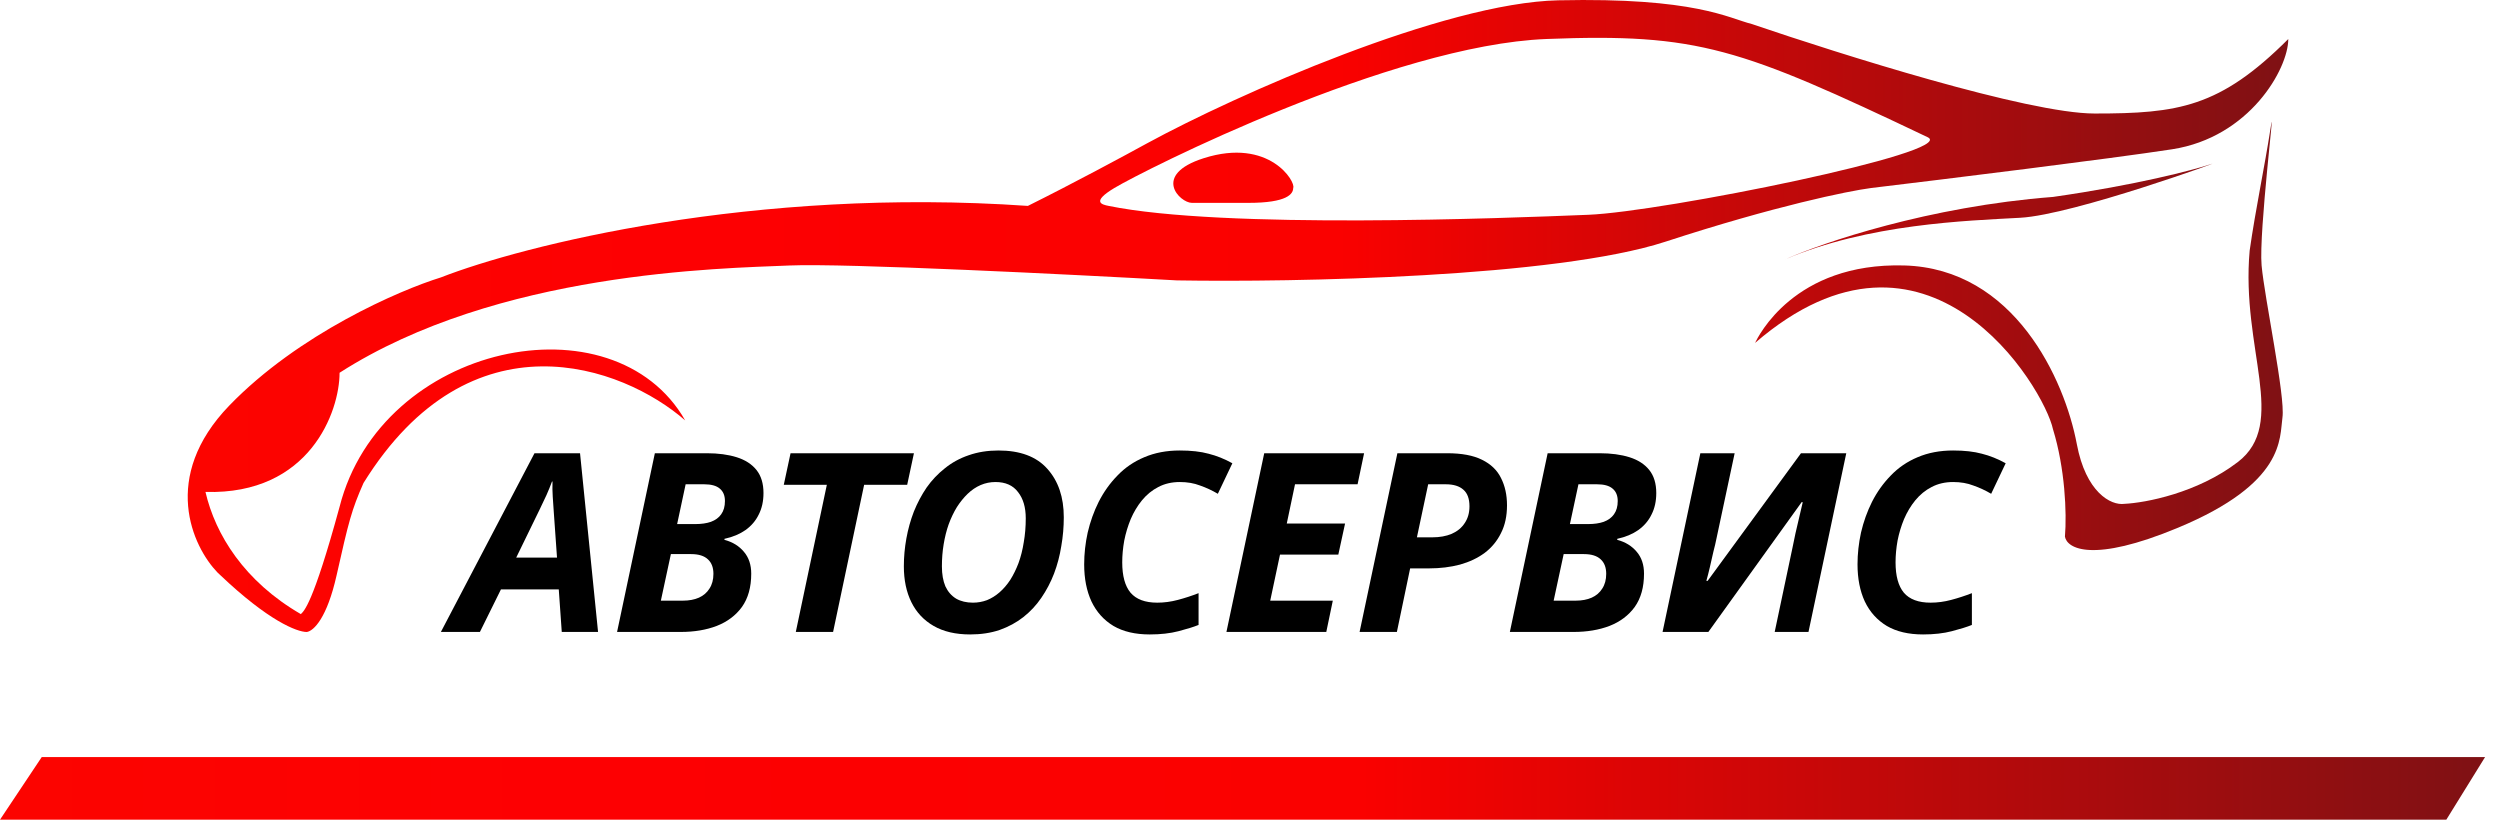
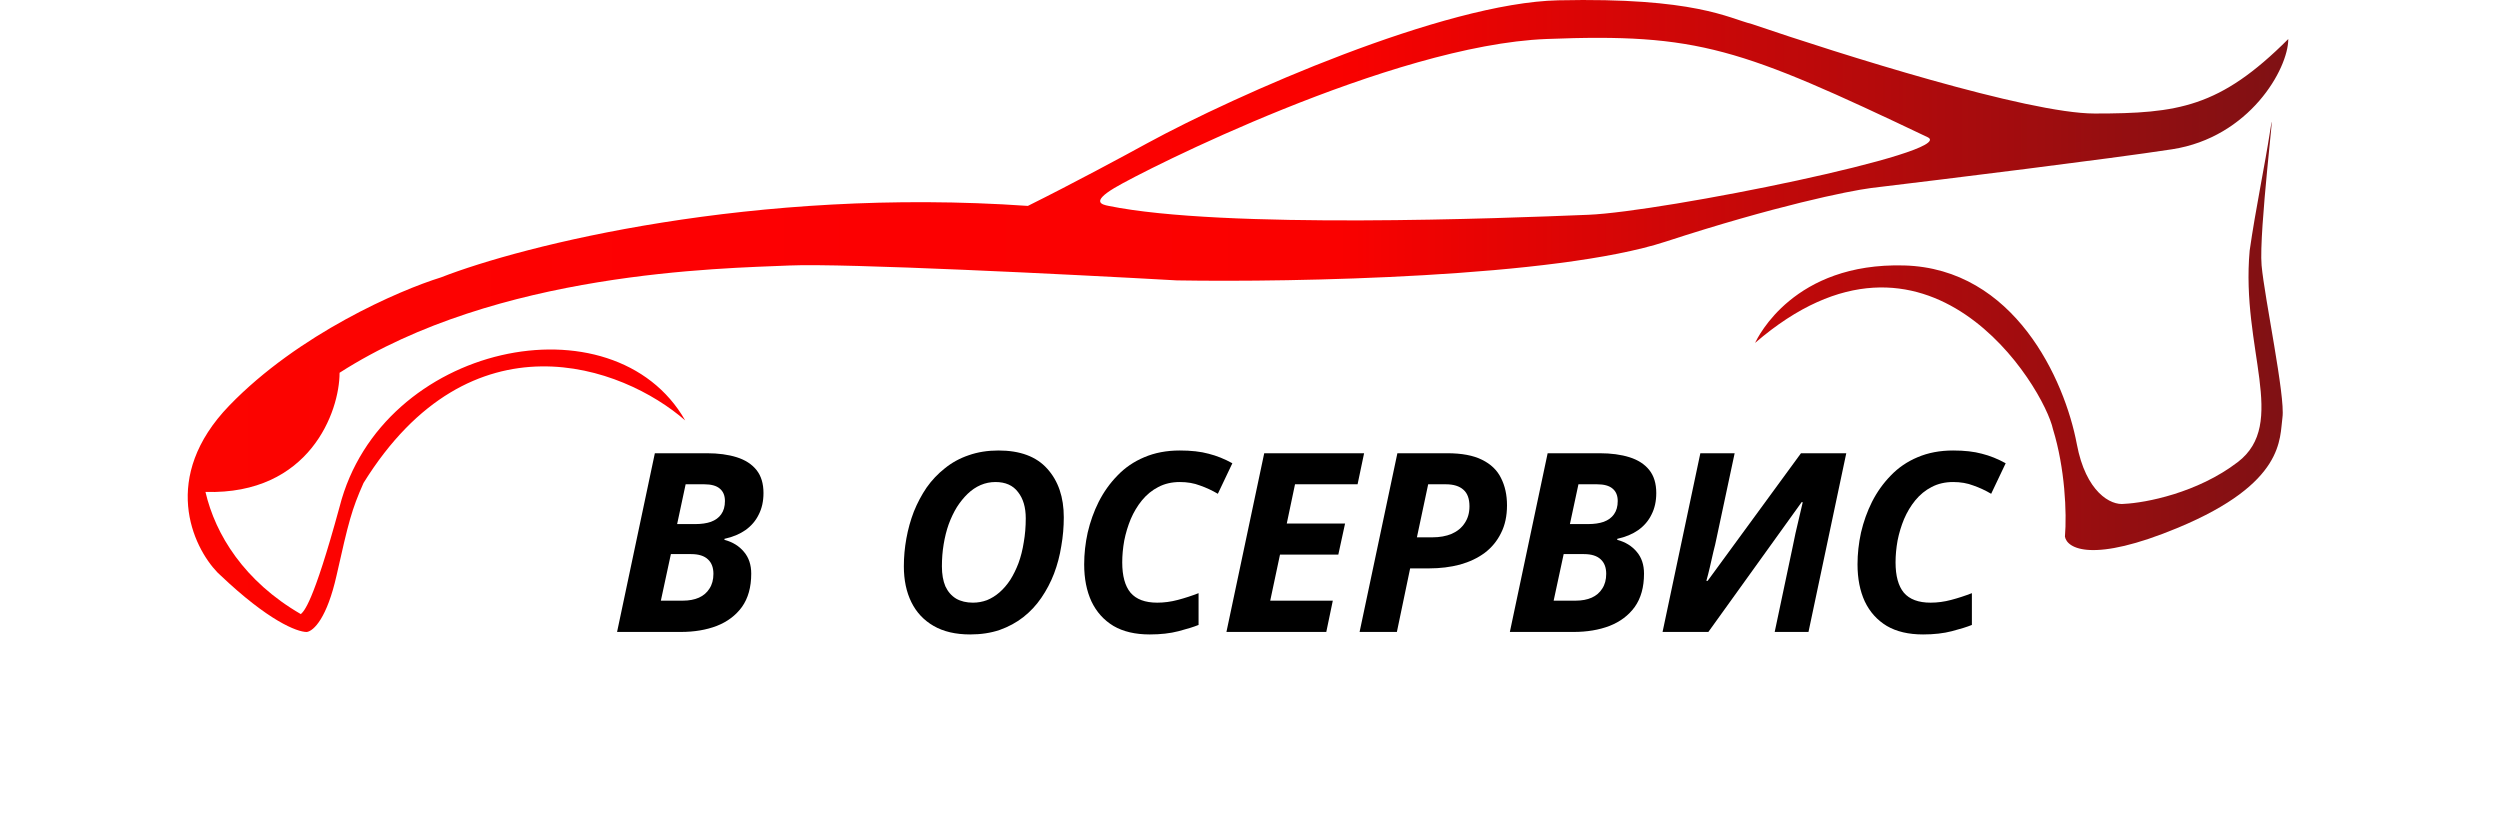
<svg xmlns="http://www.w3.org/2000/svg" width="122" height="40" viewBox="0 0 122 40" fill="none">
-   <path d="M119.381 40H0L2.036 36.946H121.271L119.381 40Z" fill="url(#paint0_linear_123_91)" />
-   <path d="M21.515 30.839L26.083 22.118H28.306L29.185 30.839H27.414L27.268 28.763H24.446L23.42 30.839H21.515ZM25.191 27.211H27.182L27.023 24.964C27.007 24.728 26.991 24.488 26.974 24.243C26.958 23.999 26.954 23.751 26.962 23.498H26.938C26.856 23.718 26.767 23.938 26.669 24.158C26.571 24.369 26.462 24.602 26.339 24.854L25.191 27.211Z" fill="black" />
  <path d="M30.113 30.839L31.957 22.118H34.498C35.051 22.118 35.536 22.183 35.951 22.313C36.367 22.444 36.688 22.651 36.916 22.936C37.144 23.221 37.258 23.596 37.258 24.06C37.258 24.459 37.181 24.809 37.026 25.11C36.88 25.412 36.664 25.664 36.379 25.868C36.102 26.063 35.76 26.206 35.353 26.295V26.344C35.752 26.45 36.069 26.645 36.305 26.93C36.541 27.207 36.66 27.561 36.66 27.993C36.66 28.653 36.509 29.194 36.208 29.618C35.906 30.033 35.495 30.342 34.974 30.546C34.461 30.741 33.879 30.839 33.227 30.839H30.113ZM33.325 29.312C33.626 29.312 33.887 29.263 34.107 29.166C34.327 29.068 34.498 28.921 34.62 28.726C34.75 28.53 34.815 28.29 34.815 28.005C34.815 27.696 34.726 27.46 34.547 27.297C34.367 27.126 34.095 27.04 33.728 27.04H32.739L32.25 29.312H33.325ZM33.936 25.575C34.229 25.575 34.481 25.538 34.693 25.465C34.913 25.383 35.08 25.261 35.194 25.098C35.316 24.927 35.377 24.712 35.377 24.451C35.377 24.182 35.292 23.979 35.121 23.84C34.958 23.702 34.705 23.633 34.363 23.633H33.459L33.044 25.575H33.936Z" fill="black" />
-   <path d="M38.835 30.839L40.35 23.657H38.249L38.579 22.118H44.6L44.271 23.657H42.17L40.655 30.839H38.835Z" fill="black" />
  <path d="M47.345 30.961C46.637 30.961 46.042 30.823 45.562 30.546C45.081 30.269 44.719 29.882 44.475 29.386C44.23 28.889 44.108 28.307 44.108 27.639C44.108 27.183 44.149 26.731 44.23 26.283C44.312 25.827 44.434 25.387 44.597 24.964C44.768 24.541 44.976 24.15 45.22 23.791C45.472 23.433 45.77 23.12 46.111 22.851C46.453 22.574 46.84 22.362 47.272 22.216C47.712 22.061 48.196 21.984 48.725 21.984C49.784 21.984 50.578 22.281 51.107 22.875C51.645 23.47 51.913 24.26 51.913 25.245C51.913 25.717 51.873 26.185 51.791 26.649C51.718 27.114 51.6 27.561 51.437 27.993C51.274 28.416 51.066 28.811 50.814 29.178C50.57 29.536 50.277 29.85 49.935 30.118C49.601 30.379 49.218 30.587 48.786 30.741C48.355 30.888 47.874 30.961 47.345 30.961ZM47.48 29.41C47.716 29.41 47.944 29.369 48.163 29.288C48.383 29.198 48.587 29.072 48.774 28.909C48.97 28.738 49.145 28.535 49.3 28.299C49.454 28.054 49.589 27.781 49.703 27.48C49.816 27.171 49.902 26.833 49.959 26.466C50.024 26.1 50.057 25.709 50.057 25.294C50.057 24.756 49.931 24.329 49.678 24.011C49.434 23.686 49.067 23.523 48.579 23.523C48.326 23.523 48.086 23.572 47.858 23.669C47.63 23.767 47.419 23.909 47.223 24.097C47.036 24.276 46.861 24.492 46.698 24.744C46.543 24.997 46.409 25.277 46.295 25.587C46.189 25.888 46.107 26.214 46.05 26.564C45.993 26.906 45.965 27.264 45.965 27.639C45.965 28.022 46.022 28.347 46.136 28.616C46.258 28.877 46.433 29.076 46.661 29.215C46.889 29.345 47.162 29.41 47.48 29.41Z" fill="black" />
  <path d="M56.109 30.961C55.4 30.961 54.81 30.823 54.337 30.546C53.865 30.261 53.507 29.862 53.263 29.349C53.026 28.836 52.908 28.233 52.908 27.541C52.908 27.028 52.965 26.511 53.079 25.99C53.202 25.461 53.381 24.96 53.617 24.488C53.861 24.007 54.166 23.58 54.533 23.205C54.899 22.822 55.335 22.525 55.84 22.313C56.353 22.094 56.931 21.984 57.574 21.984C58.128 21.984 58.596 22.037 58.979 22.142C59.37 22.24 59.757 22.395 60.139 22.607L59.431 24.097C59.154 23.934 58.865 23.799 58.564 23.694C58.27 23.58 57.941 23.523 57.574 23.523C57.184 23.523 56.833 23.604 56.524 23.767C56.223 23.922 55.958 24.137 55.73 24.414C55.51 24.683 55.327 24.988 55.18 25.33C55.042 25.664 54.936 26.014 54.863 26.381C54.798 26.747 54.765 27.102 54.765 27.444C54.765 28.103 54.899 28.596 55.168 28.921C55.445 29.247 55.881 29.41 56.475 29.41C56.809 29.41 57.143 29.365 57.477 29.276C57.819 29.186 58.157 29.076 58.49 28.946V30.497C58.246 30.595 57.92 30.697 57.513 30.802C57.106 30.908 56.638 30.961 56.109 30.961Z" fill="black" />
  <path d="M59.85 30.839L61.694 22.118H66.568L66.25 23.633H63.197L62.794 25.55H65.639L65.31 27.065H62.464L61.987 29.312H65.041L64.723 30.839H59.85Z" fill="black" />
  <path d="M66.348 30.839L68.192 22.118H70.623C71.331 22.118 71.897 22.224 72.321 22.436C72.752 22.647 73.062 22.945 73.249 23.327C73.444 23.71 73.542 24.154 73.542 24.659C73.542 25.18 73.444 25.632 73.249 26.014C73.062 26.397 72.797 26.719 72.455 26.979C72.113 27.232 71.71 27.423 71.246 27.553C70.782 27.675 70.281 27.737 69.743 27.737H68.815L68.168 30.839H66.348ZM69.89 26.222C70.257 26.222 70.574 26.165 70.843 26.051C71.12 25.929 71.331 25.754 71.478 25.526C71.633 25.298 71.71 25.025 71.71 24.707C71.71 24.341 71.612 24.072 71.417 23.901C71.221 23.722 70.932 23.633 70.55 23.633H69.695L69.145 26.222H69.89Z" fill="black" />
  <path d="M73.681 30.839L75.525 22.118H78.066C78.619 22.118 79.104 22.183 79.519 22.313C79.934 22.444 80.256 22.651 80.484 22.936C80.712 23.221 80.826 23.596 80.826 24.06C80.826 24.459 80.749 24.809 80.594 25.11C80.448 25.412 80.232 25.664 79.947 25.868C79.67 26.063 79.328 26.206 78.921 26.295V26.344C79.32 26.45 79.637 26.645 79.874 26.93C80.11 27.207 80.228 27.561 80.228 27.993C80.228 28.653 80.077 29.194 79.776 29.618C79.475 30.033 79.063 30.342 78.542 30.546C78.029 30.741 77.447 30.839 76.795 30.839H73.681ZM76.893 29.312C77.194 29.312 77.455 29.263 77.675 29.166C77.895 29.068 78.066 28.921 78.188 28.726C78.318 28.53 78.383 28.29 78.383 28.005C78.383 27.696 78.294 27.46 78.115 27.297C77.935 27.126 77.663 27.04 77.296 27.04H76.307L75.818 29.312H76.893ZM77.504 25.575C77.797 25.575 78.049 25.538 78.261 25.465C78.481 25.383 78.648 25.261 78.762 25.098C78.884 24.927 78.945 24.712 78.945 24.451C78.945 24.182 78.86 23.979 78.689 23.84C78.526 23.702 78.273 23.633 77.931 23.633H77.028L76.612 25.575H77.504Z" fill="black" />
  <path d="M81.133 30.839L82.977 22.118H84.651L83.771 26.247C83.731 26.45 83.678 26.678 83.612 26.93C83.555 27.183 83.499 27.431 83.442 27.675C83.385 27.92 83.328 28.144 83.27 28.347H83.332L87.888 22.118H90.098L88.254 30.839H86.605L87.472 26.735C87.521 26.499 87.57 26.263 87.619 26.027C87.676 25.791 87.733 25.546 87.79 25.294C87.847 25.041 87.908 24.781 87.973 24.512L87.924 24.5L83.368 30.839H81.133Z" fill="black" />
  <path d="M93.847 30.961C93.138 30.961 92.548 30.823 92.076 30.546C91.603 30.261 91.245 29.862 91.001 29.349C90.765 28.836 90.647 28.233 90.647 27.541C90.647 27.028 90.704 26.511 90.817 25.99C90.94 25.461 91.119 24.96 91.355 24.488C91.599 24.007 91.905 23.58 92.271 23.205C92.638 22.822 93.073 22.525 93.578 22.313C94.091 22.094 94.669 21.984 95.312 21.984C95.866 21.984 96.334 22.037 96.717 22.142C97.108 22.24 97.495 22.395 97.877 22.607L97.169 24.097C96.892 23.934 96.603 23.799 96.302 23.694C96.009 23.58 95.679 23.523 95.312 23.523C94.922 23.523 94.571 23.604 94.262 23.767C93.961 23.922 93.696 24.137 93.468 24.414C93.248 24.683 93.065 24.988 92.918 25.33C92.78 25.664 92.674 26.014 92.601 26.381C92.536 26.747 92.503 27.102 92.503 27.444C92.503 28.103 92.638 28.596 92.906 28.921C93.183 29.247 93.619 29.41 94.213 29.41C94.547 29.41 94.881 29.365 95.215 29.276C95.557 29.186 95.895 29.076 96.228 28.946V30.497C95.984 30.595 95.659 30.697 95.251 30.802C94.844 30.908 94.376 30.961 93.847 30.961Z" fill="black" />
  <path fill-rule="evenodd" clip-rule="evenodd" d="M76.043 0.015C82.738 -0.133 84.338 0.885 85.501 1.176C89.766 2.63 98.96 5.54 102.217 5.54C106.288 5.54 108.324 5.249 111.668 1.905C111.668 3.359 109.778 6.703 105.997 7.285C102.973 7.75 94.946 8.739 91.311 9.175C90.196 9.321 86.629 10.048 81.278 11.793C75.927 13.538 63.15 13.78 57.431 13.683C52.245 13.392 41.203 12.84 38.528 12.956C35.183 13.101 24.277 13.247 16.571 18.191C16.571 20.081 15.117 24.152 10.027 24.007C10.509 26.086 11.918 28.369 14.681 29.969C14.826 29.823 15.262 29.532 16.571 24.734C18.607 16.737 29.948 14.41 33.438 20.517C30.385 17.851 22.975 15.135 17.74 23.569C17.159 24.878 17.013 25.459 16.425 28.078C15.961 30.15 15.311 30.793 14.971 30.841C14.487 30.841 13.087 30.287 10.761 28.076L10.609 27.933C9.397 26.673 7.817 23.28 11.191 19.79C14.564 16.3 19.479 14.168 21.515 13.538C25.489 11.986 36.783 9.117 50.16 10.048C52.321 8.975 54.938 7.565 55.977 6.994C60.339 4.619 70.46 0.138 76.043 0.015ZM94.08 6.701C84.919 2.339 82.883 1.612 75.468 1.903C67.911 2.199 55.837 8.301 54.383 9.173C53.225 9.868 53.796 9.985 54.088 10.045L54.092 10.046C59.696 11.195 73.535 10.641 77.37 10.487L77.503 10.482C81.139 10.336 95.533 7.428 94.08 6.701Z" fill="url(#paint1_linear_123_91)" />
  <path d="M110.802 6.265C111.09 4.391 110.22 11.354 110.366 12.954C110.511 14.553 111.529 19.352 111.384 20.37C111.238 21.388 111.529 23.569 106.294 25.75C102.107 27.495 100.866 26.768 100.769 26.186C100.866 25.023 100.769 22.842 100.187 20.951C99.751 18.916 94.08 9.464 85.646 16.735C85.792 16.444 87.537 12.809 92.917 12.954C98.297 13.099 100.758 18.521 101.35 21.678C101.787 24.005 102.998 24.684 103.677 24.587C104.695 24.538 107.225 24.063 109.202 22.551C111.674 20.661 109.348 17.025 109.784 12.227C110.075 10.191 110.511 8.155 110.802 6.265Z" fill="url(#paint2_linear_123_91)" />
-   <path d="M107.894 8.01C108.766 7.719 101.205 10.482 98.588 10.627C95.97 10.773 91.172 10.918 87.1 12.663C88.942 11.839 94.138 10.075 100.187 9.61C104.258 9.028 107.021 8.301 107.894 8.01Z" fill="url(#paint3_linear_123_91)" />
-   <path d="M58.745 7.719C56.186 8.533 57.582 9.9 58.164 9.9H60.926C62.817 9.9 63.108 9.464 63.108 9.173C63.253 8.882 61.944 6.701 58.745 7.719Z" fill="url(#paint4_linear_123_91)" />
  <defs>
    <linearGradient id="paint0_linear_123_91" x1="0" y1="38.473" x2="121.271" y2="38.473" gradientUnits="userSpaceOnUse">
      <stop stop-color="#FC0400" />
      <stop offset="0.231" stop-color="#FD0002" />
      <stop offset="0.548" stop-color="#FA0100" />
      <stop offset="1" stop-color="#7F1114" />
    </linearGradient>
    <linearGradient id="paint1_linear_123_91" x1="9.161" y1="15.421" x2="111.668" y2="15.421" gradientUnits="userSpaceOnUse">
      <stop stop-color="#FC0400" />
      <stop offset="0.231" stop-color="#FD0002" />
      <stop offset="0.548" stop-color="#FA0100" />
      <stop offset="1" stop-color="#7F1114" />
    </linearGradient>
    <linearGradient id="paint2_linear_123_91" x1="9.161" y1="15.421" x2="111.668" y2="15.421" gradientUnits="userSpaceOnUse">
      <stop stop-color="#FC0400" />
      <stop offset="0.231" stop-color="#FD0002" />
      <stop offset="0.548" stop-color="#FA0100" />
      <stop offset="1" stop-color="#7F1114" />
    </linearGradient>
    <linearGradient id="paint3_linear_123_91" x1="9.161" y1="15.421" x2="111.668" y2="15.421" gradientUnits="userSpaceOnUse">
      <stop stop-color="#FC0400" />
      <stop offset="0.231" stop-color="#FD0002" />
      <stop offset="0.548" stop-color="#FA0100" />
      <stop offset="1" stop-color="#7F1114" />
    </linearGradient>
    <linearGradient id="paint4_linear_123_91" x1="9.161" y1="15.421" x2="111.668" y2="15.421" gradientUnits="userSpaceOnUse">
      <stop stop-color="#FC0400" />
      <stop offset="0.231" stop-color="#FD0002" />
      <stop offset="0.548" stop-color="#FA0100" />
      <stop offset="1" stop-color="#7F1114" />
    </linearGradient>
  </defs>
</svg>